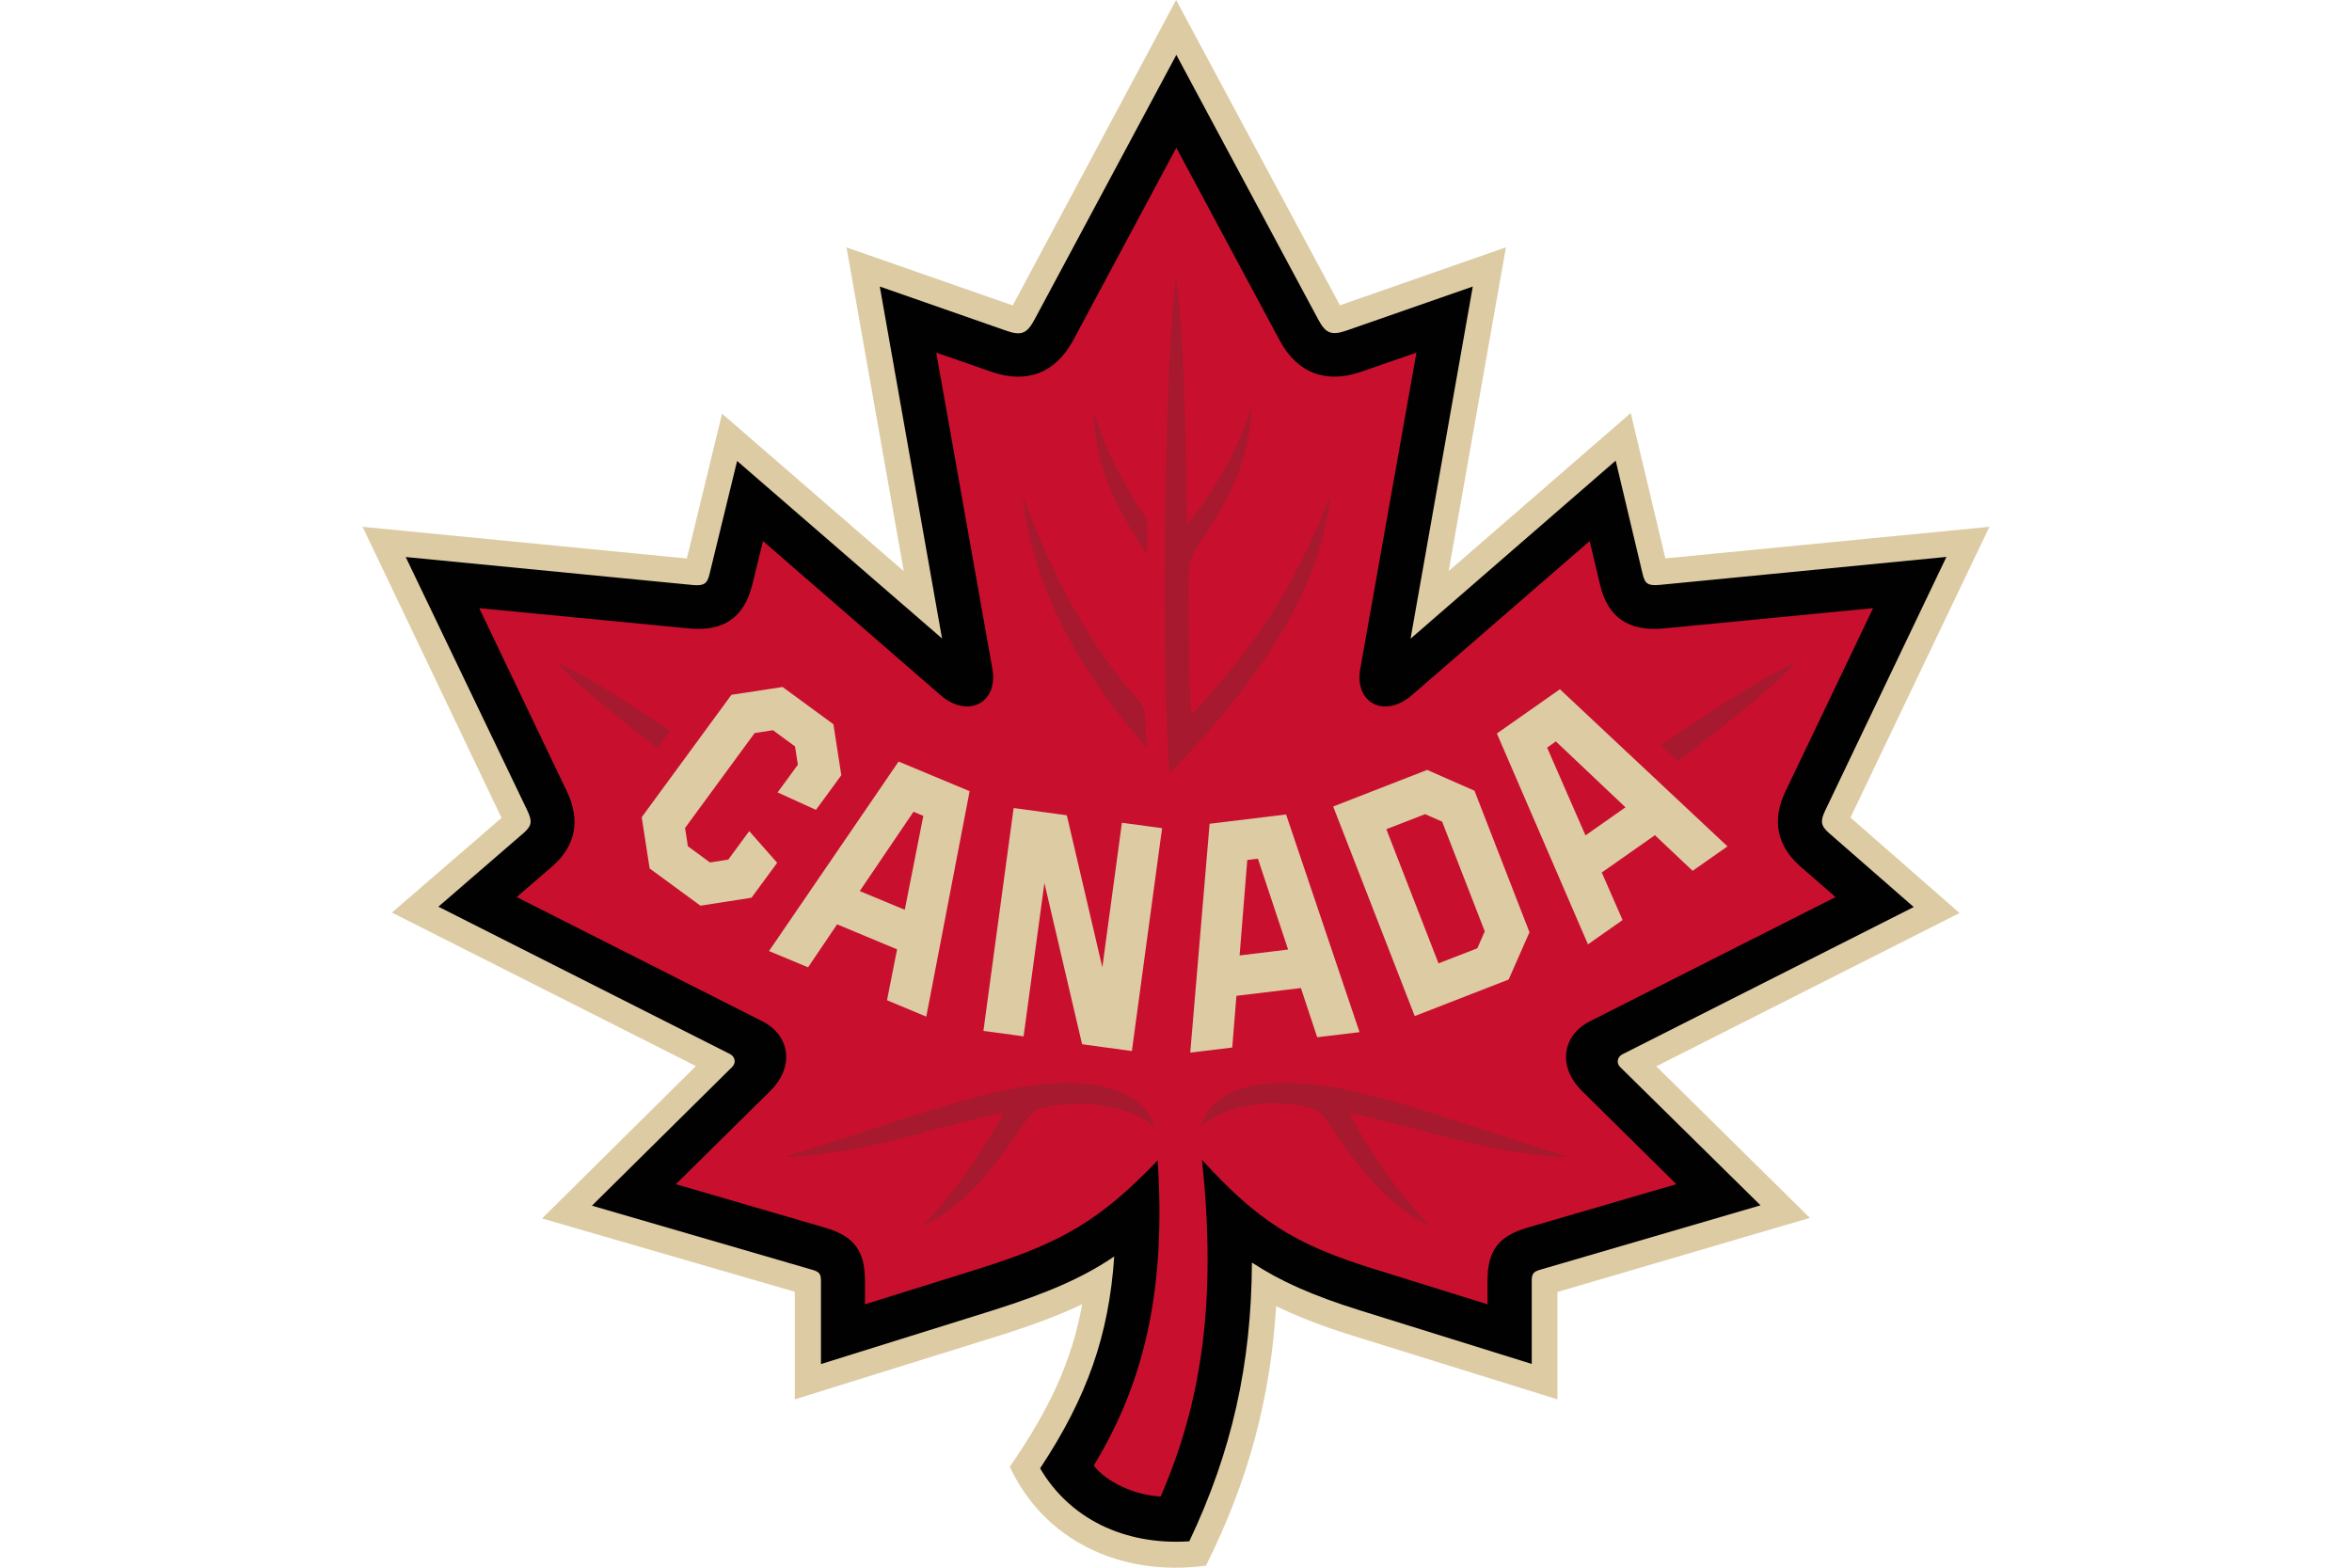
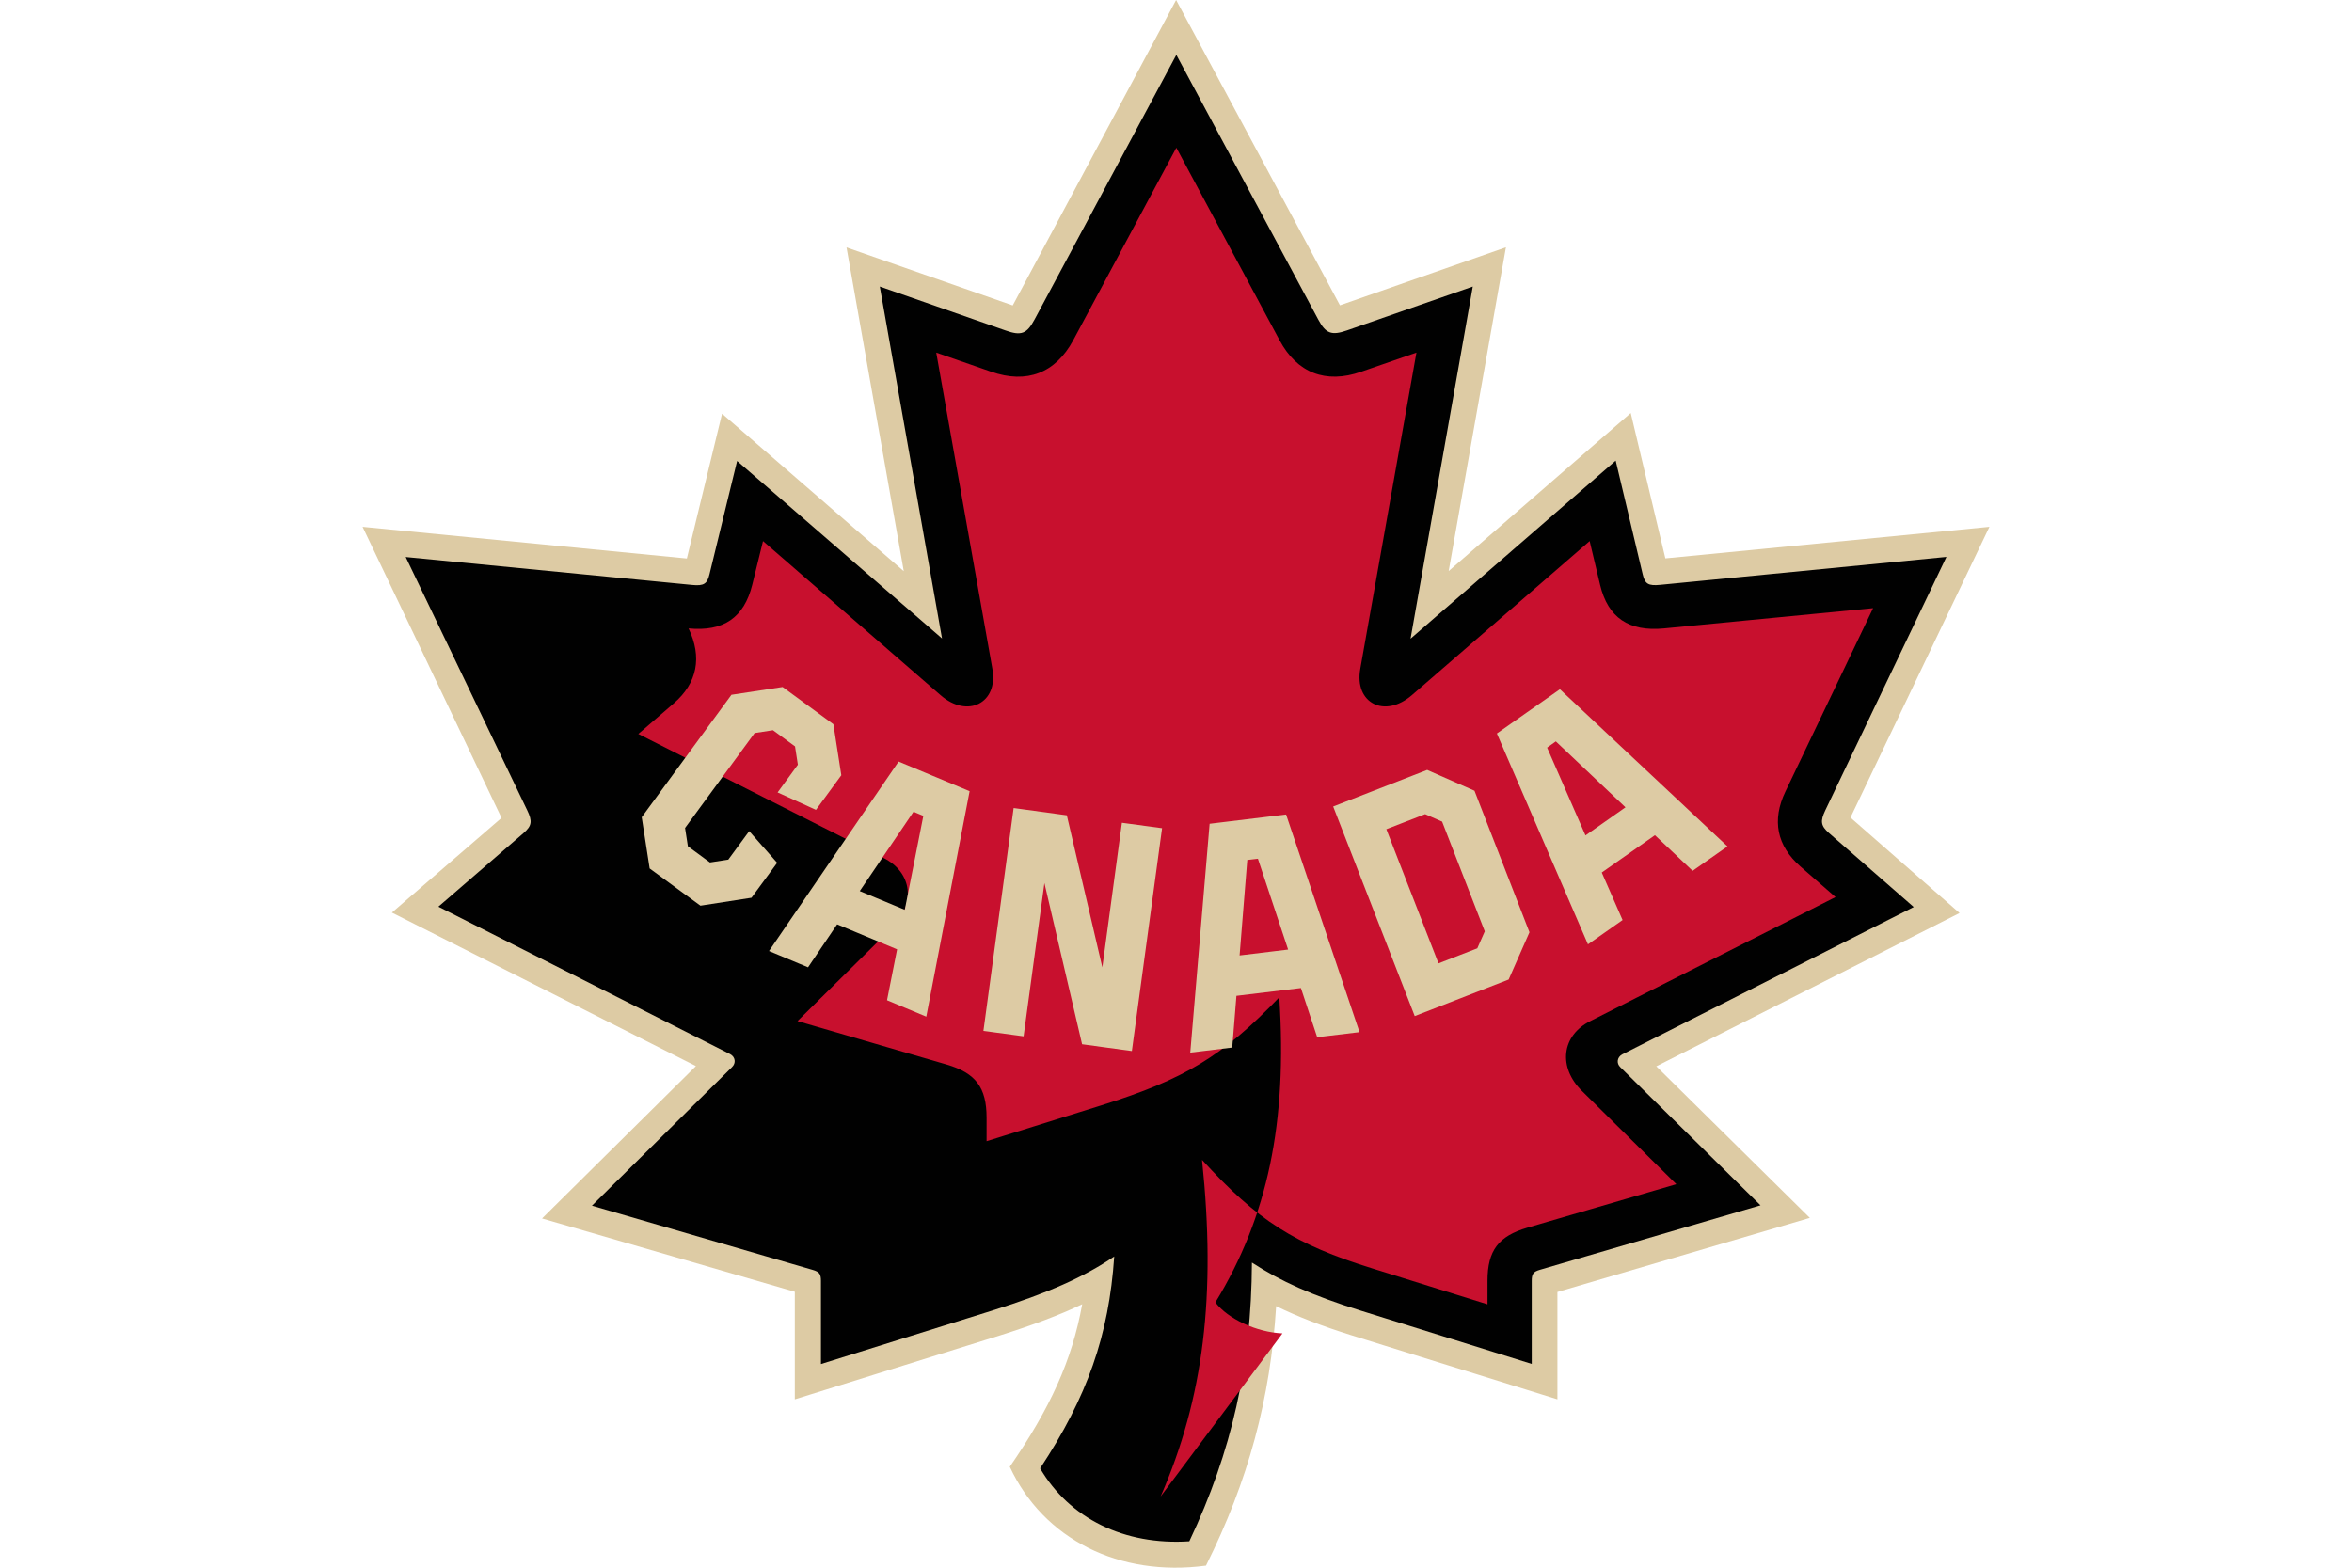
<svg xmlns="http://www.w3.org/2000/svg" viewBox="0 0 960 640">
  <path d="M492.238 639.162c17.273-34.637 26.325-68.21 28.634-105.942 8.728 4.25 18.75 8.174 30.942 11.962l83.867 26.093v-43.827l103.032-30.25-62.67-61.884 123.77-62.577-44.52-38.978 56.71-118.689-132.264 12.886-14.132-59.345-74.308 64.517 23.369-132.173-67.75 23.69L480.047 0 413.36 124.692l-67.843-23.69 23.369 132.172-74.169-64.285-14.363 59.113-132.358-12.932 56.712 118.827-44.75 38.655 124.091 62.67-62.807 62.207 103.17 29.926v43.92l83.729-26.093c13.439-4.25 24.245-8.268 33.574-12.747-4.157 22.999-13.116 42.534-29.557 66.364 13.809 29.695 44.75 45.073 80.034 40.363" fill="#ddcba4" />
  <path d="M485.357 629.234c-26.461 1.708-48.86-9.33-60.821-29.789 19.212-29.094 28.079-54.31 30.25-86.5-12.516 8.5-26.787 14.826-49.785 22.077l-69.92 21.844v-33.944c0-2.864-.693-3.695-3.326-4.48l-90.147-26.231 57.173-56.574c1.71-1.616 1.386-4.156-.785-5.31L178.94 370.15l34.867-30.158c3.233-2.862 3.557-4.71 1.386-9.19l-49.6-103.402 116.98 11.408c4.71.461 6.096-.462 7.019-4.387l11.27-46.23 83.635 72.46-25.4-143.673 51.308 17.92c6.42 2.309 8.729 1.385 11.87-4.48l57.865-108.02 57.959 108.112c3.002 5.635 5.403 6.558 11.638 4.387l51.4-17.919-25.4 143.766 83.728-72.691 11.038 46.46c.925 3.925 2.31 4.71 7.113 4.248l116.84-11.406-49.46 103.494c-2.079 4.387-1.848 6.234 1.477 9.19l34.637 30.25-118.92 60.128c-2.17 1.155-2.54 3.695-.784 5.312l57.173 56.342-90.055 26.323c-2.633.785-3.326 1.617-3.326 4.48v33.944l-70.058-21.844c-19.535-6.096-32.558-11.961-44.15-19.535-.23 41.656-8.174 77.078-25.539 113.747" fill="#010101" />
-   <path d="M473.72 610.944c17.595-40.363 22.675-82.112 16.902-137.438 22.676 24.846 37.824 34.498 69.69 44.382l46.828 14.593v-9.56c0-12.423 4.48-18.289 16.35-21.752l60.728-17.733-38.423-37.962c-10.021-9.79-8.405-22.768 3.325-28.634l100.076-50.615-14.362-12.516c-9.56-8.405-11.73-18.842-6.096-30.573l35.791-74.86-85.345 8.266c-14.362 1.386-22.906-4.387-26.093-17.826l-4.248-17.827-72.553 62.9c-11.176 9.652-23.599 3.233-21.06-10.806l22.908-129.034-22.537 7.806c-14.501 5.08-26.232.461-33.344-12.886l-42.118-78.555-42.072 78.555c-7.25 13.44-18.98 17.966-33.483 12.886l-22.444-7.806 22.907 129.034c2.54 14.039-10.115 20.458-21.151 10.806l-72.46-62.9-4.388 17.827c-3.325 13.439-11.73 19.212-26 17.826l-85.438-8.266 35.792 74.86c5.634 11.731 3.555 22.306-6.005 30.573l-14.5 12.516 100.077 50.615c11.73 5.866 13.347 18.843 3.325 28.634l-38.424 37.962 60.822 17.733c11.87 3.464 16.35 9.33 16.35 21.752v9.56l46.689-14.593c34.175-10.715 49.553-19.998 72.783-44.15 3.325 51.169-4.71 89.5-26.092 124.553 5.171 6.788 16.902 12.191 27.385 12.653" fill="#c8102e" />
-   <path d="M435.434 442.103c19.674 0 32.559 6.558 35.791 17.964-8.96-8.174-29.695-11.868-44.981-7.943-4.157 1.015-5.172 1.94-9.79 8.728-14.27 21.383-26.463 33.482-40.272 39.948 12.562-12.884 22.444-26.832 33.62-46.736-33.851 7.574-59.482 17.595-90.101 18.287 49.97-14.823 85.761-30.248 115.78-30.248m-18.104-239.825c3.695 34.082 20.043 68.119 50.616 102.987l-.463-11.638c-.092-3.926-.553-4.942-3.094-8.037-19.673-22.306-33.944-48.352-47.06-83.312Zm29.002-34.498c.461 19.35 6.466 35.884 21.844 58.698v-10.946c0-3.001-.23-4.156-2.078-6.465-9.56-14.825-15.425-26.924-19.812-41.333m31.08 148.014c41.657-43.042 61.931-78.833 65.58-113.47-13.485 35.006-30.388 61.792-56.85 89.64-.786-15.425-1.017-30.943-1.017-51.078 0-12.1.462-12.884 4.942-19.812 14.824-22.076 20.135-36.576 20.828-55.373-5.08 16.673-15.517 35.791-26.37 48.215-.785-58.928-2.078-84.237-4.48-101.047-4.849 32.235-6.096 164.225-2.632 202.879m12.7 144.365c9.56-8.867 28.31-11.868 43.504-8.036 4.71 1.155 5.865 2.171 10.345 8.96 13.577 20.735 25.908 32.928 40.04 39.809-12.424-12.793-22.446-26.693-33.482-46.506 33.482 7.25 59.39 17.365 90.008 18.057-50.615-15.193-85.391-30.248-115.871-30.248-19.58 0-31.312 6.096-34.544 17.964ZM273.52 298.337c-23.97-16.164-36.993-23.876-46.275-27.802 6.326 7.113 17.826 16.903 41.101 34.914l5.173-7.065v-.047Zm404.417 5.912 6.974 6.511c27.94-21.428 41.101-32.466 48.029-40.225-10.345 4.387-25.355 13.485-55.003 33.714Z" fill="#a6192e" />
+   <path d="M473.72 610.944c17.595-40.363 22.675-82.112 16.902-137.438 22.676 24.846 37.824 34.498 69.69 44.382l46.828 14.593v-9.56c0-12.423 4.48-18.289 16.35-21.752l60.728-17.733-38.423-37.962c-10.021-9.79-8.405-22.768 3.325-28.634l100.076-50.615-14.362-12.516c-9.56-8.405-11.73-18.842-6.096-30.573l35.791-74.86-85.345 8.266c-14.362 1.386-22.906-4.387-26.093-17.826l-4.248-17.827-72.553 62.9c-11.176 9.652-23.599 3.233-21.06-10.806l22.908-129.034-22.537 7.806c-14.501 5.08-26.232.461-33.344-12.886l-42.118-78.555-42.072 78.555c-7.25 13.44-18.98 17.966-33.483 12.886l-22.444-7.806 22.907 129.034c2.54 14.039-10.115 20.458-21.151 10.806l-72.46-62.9-4.388 17.827c-3.325 13.439-11.73 19.212-26 17.826c5.634 11.731 3.555 22.306-6.005 30.573l-14.5 12.516 100.077 50.615c11.73 5.866 13.347 18.843 3.325 28.634l-38.424 37.962 60.822 17.733c11.87 3.464 16.35 9.33 16.35 21.752v9.56l46.689-14.593c34.175-10.715 49.553-19.998 72.783-44.15 3.325 51.169-4.71 89.5-26.092 124.553 5.171 6.788 16.902 12.191 27.385 12.653" fill="#c8102e" />
  <path d="m261.927 333.62 36.623-49.97 20.874-3.185 20.735 15.193 3.234 20.828-10.345 14.132-15.656-7.112 8.267-11.315-1.155-7.48-9.005-6.605-7.482 1.155-28.403 38.747 1.155 7.48 9.007 6.605 7.48-1.155L305.8 339.3l11.407 12.931-10.483 14.27-20.828 3.234-20.736-15.195-3.233-20.874v-.046Zm104.834-22.722 29.003 12.1-17.689 92.042-16.025-6.697 4.11-20.782-24.476-10.206-11.868 17.549-15.933-6.65 52.924-77.402-.046.046Zm2.54 60.5 7.574-38.332-4.018-1.663-21.936 32.374 18.427 7.666-.047-.045Zm44.474-41.518 21.66 2.956 14.5 62.068 7.99-59.02 16.394 2.215-12.33 90.98-20.32-2.77-15.379-65.81-8.498 62.577-16.395-2.218 12.331-90.978h.047Zm79.941 6.418 31.219-3.785 29.973 88.854-17.273 2.077-6.65-20.088-26.324 3.186-1.71 21.106-17.132 2.078 7.897-93.427Zm32.05 51.355-12.33-37.084-4.341.508-3.14 38.978 19.811-2.402Zm18.427-58.42 38.33-14.917 19.306 8.498 22.444 57.774-8.497 19.304-38.332 14.917-33.297-85.575h.046Zm58.79 57.913 3.048-6.928-17.411-44.796-6.926-3.05-15.841 6.144 21.29 54.771 15.84-6.141Zm7.99-87.7 25.723-18.058 68.396 64.147-14.224 9.975-15.379-14.547-21.706 15.24 8.497 19.397-14.13 9.929-37.178-86.084Zm52.462 30.11-28.4-26.878-3.558 2.54 15.657 35.837 16.301-11.453v-.045Z" fill="#ddcba4" />
</svg>